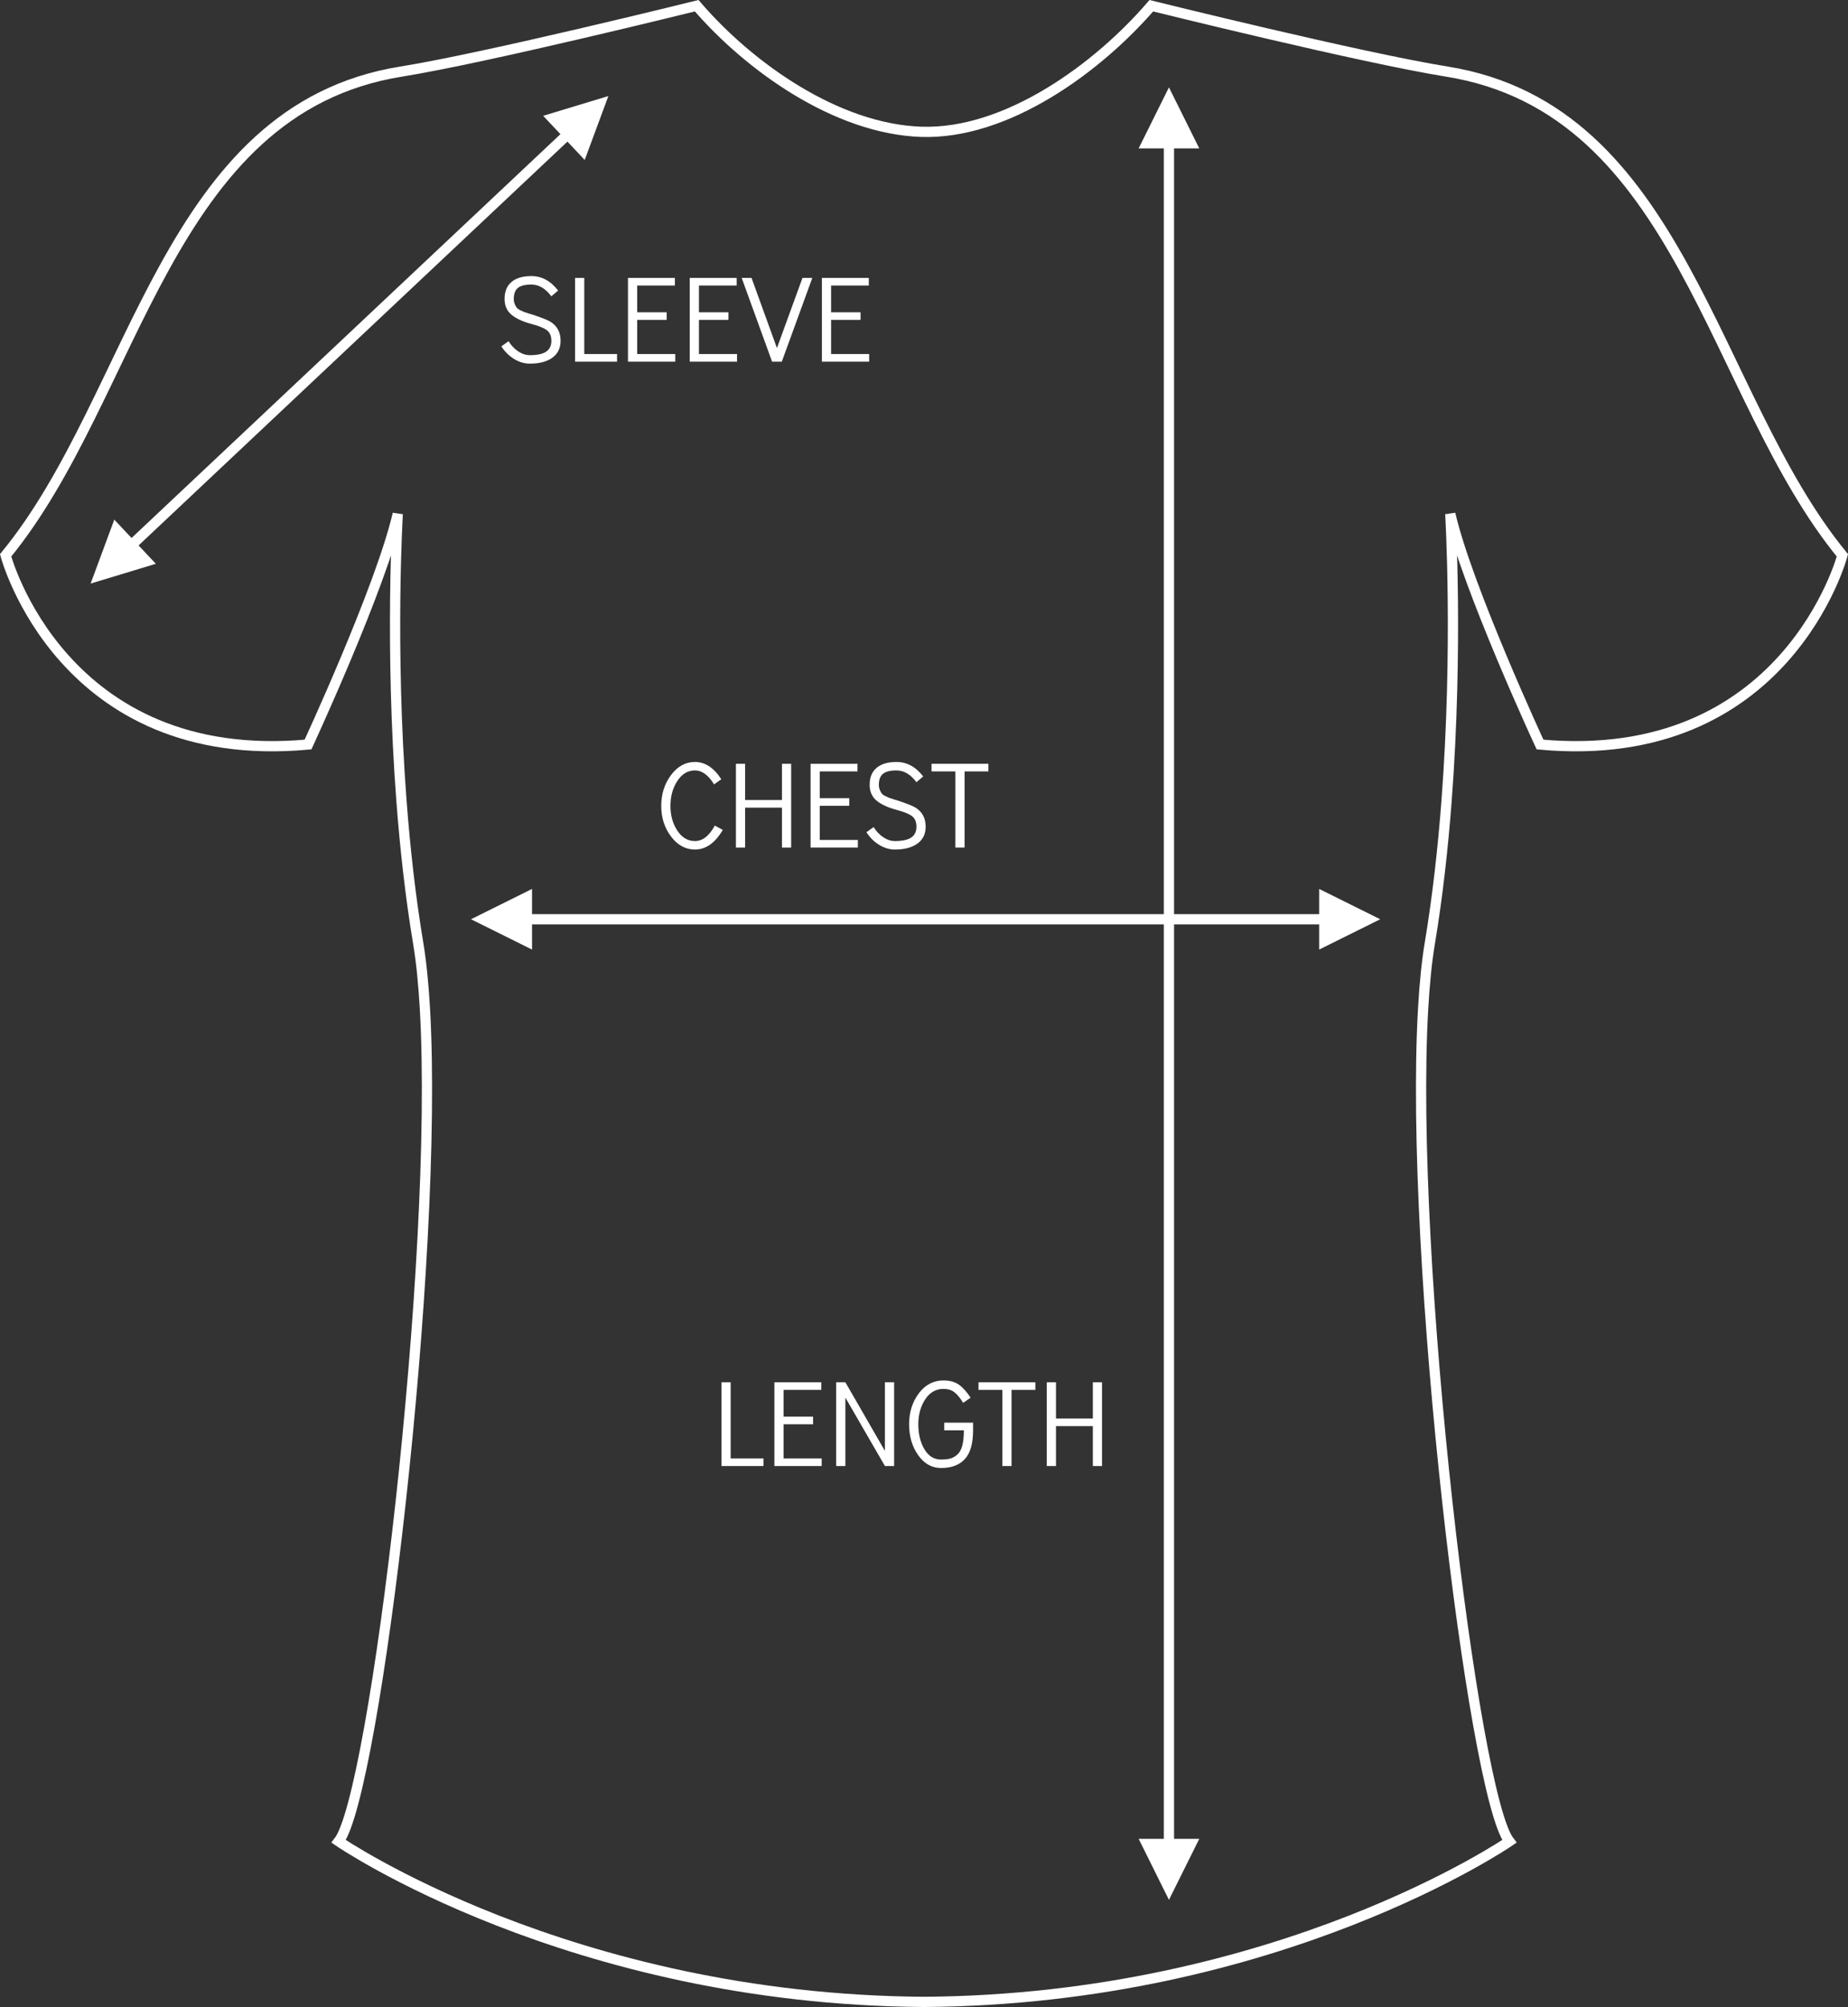
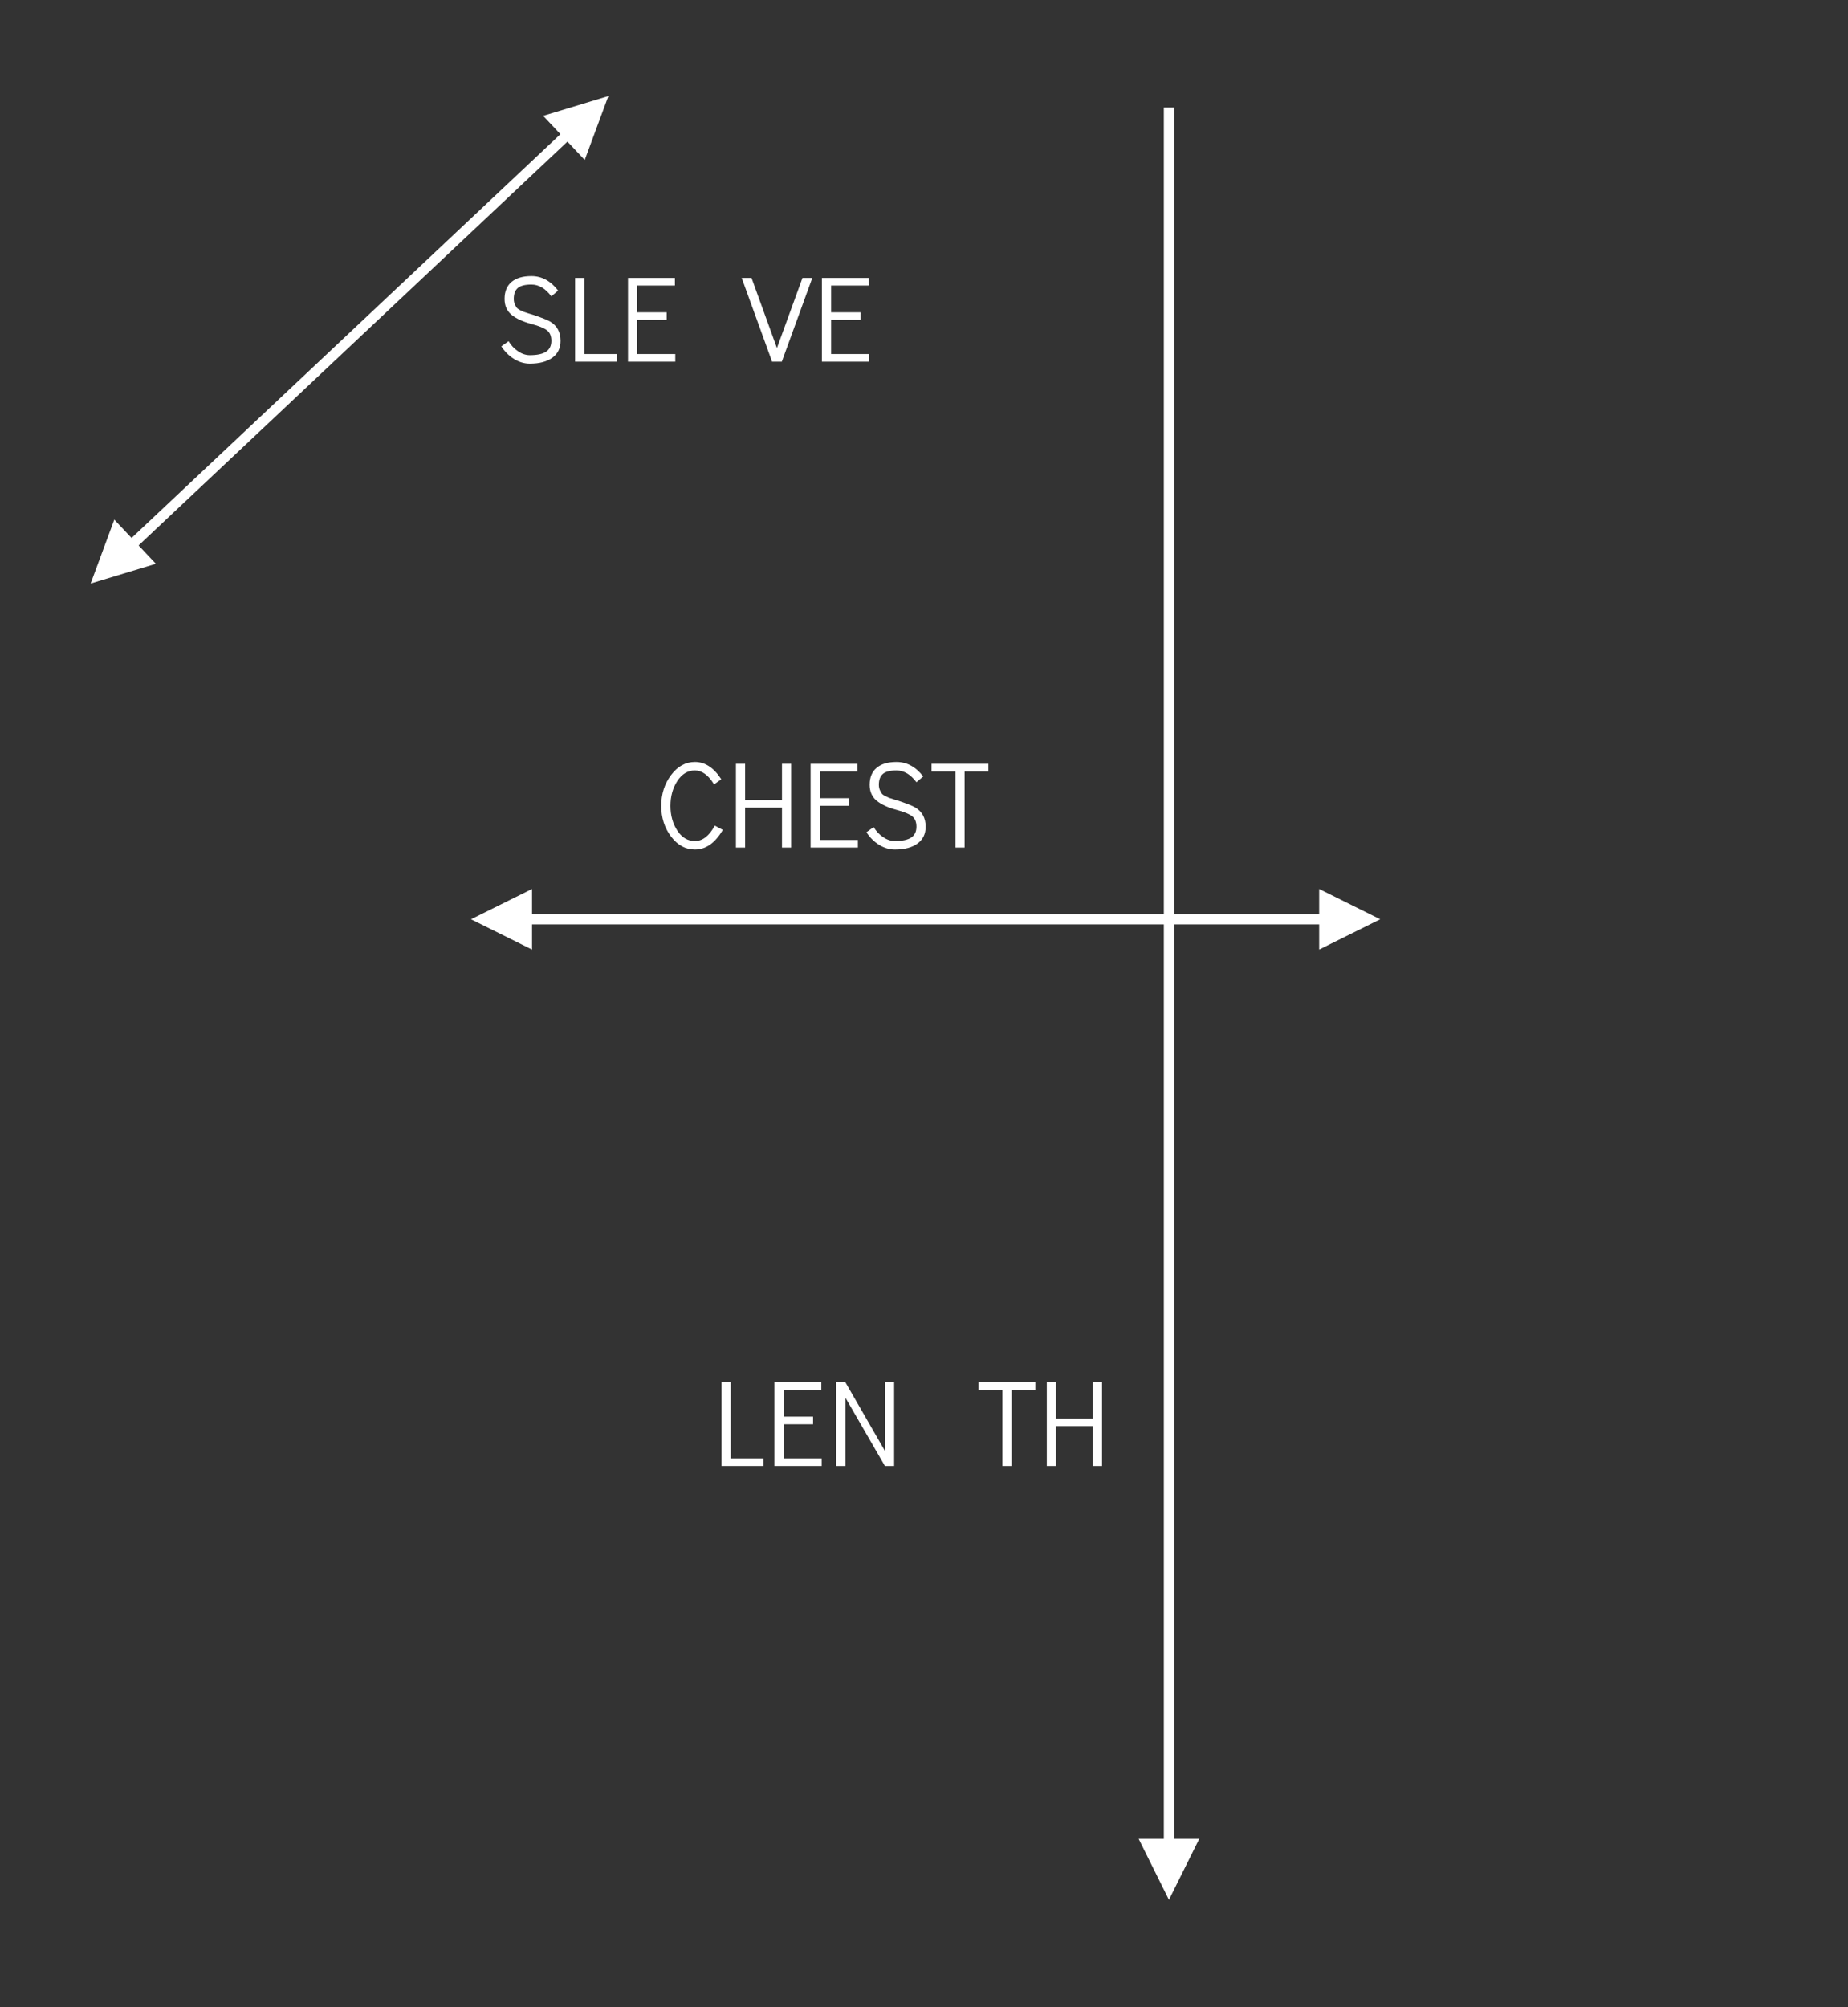
<svg xmlns="http://www.w3.org/2000/svg" version="1.1" x="0px" y="0px" width="180.576px" height="196.106px" viewBox="0 0 180.576 196.106" style="enable-background:new 0 0 180.576 196.106;" xml:space="preserve">
  <rect x="0" y="0" width="180.576" height="196.106" fill="#333333" stroke="none" />
  <style type="text/css">

	.st0{fill:none;stroke:#FFFFFF;stroke-miterlimit:10;}

	.st1{fill:#FFFFFF;}

</style>
  <defs>

</defs>
-   <path class="st0" d="M141.376,6.995c-8.33-1.338-28.876-6.436-28.876-6.436c-5.179,6.019-14.106,12.62-22.515,12.32   c-8.244-0.294-16.756-6.332-21.908-12.32c0,0-20.546,5.098-28.876,6.436C16.181,10.694,13.376,38.637,0.549,54.264   c0,0,1.377,5.203,5.785,10.112c4.382,4.882,11.759,9.474,23.763,8.372c0,0,7.103-15.316,8.769-22.535c0,0-0.785,13.004,0.368,28.102   c0.346,4.533,0.864,9.253,1.634,13.869c0.3,1.799,0.513,3.95,0.652,6.369c1.406,24.455-4.889,76.821-8.426,81.369   c0,0,22.509,15.459,57.196,15.684c34.687-0.225,57.196-15.684,57.196-15.684c-3.537-4.548-9.832-56.913-8.426-81.369   c0.139-2.419,0.352-4.57,0.652-6.369c0.769-4.616,1.288-9.336,1.634-13.869c1.152-15.098,0.368-28.102,0.368-28.102   c1.666,7.219,8.769,22.535,8.769,22.535c12.003,1.101,19.381-3.491,23.763-8.372c4.407-4.909,5.785-10.112,5.785-10.112   C167.201,38.637,164.395,10.694,141.376,6.995z" />
  <g>
    <path class="st1" d="M70.626,81.089c-0.744,1.279-1.652,1.918-2.725,1.918c-0.912,0-1.688-0.421-2.328-1.264    c-0.64-0.844-0.96-1.844-0.96-3.002s0.32-2.162,0.96-3.014c0.641-0.851,1.416-1.276,2.328-1.276c0.992,0,1.853,0.563,2.58,1.69    l-0.708,0.503c-0.552-0.91-1.176-1.365-1.872-1.365c-0.695,0-1.268,0.344-1.716,1.03s-0.672,1.497-0.672,2.432    s0.224,1.741,0.672,2.42s1.021,1.018,1.716,1.018c0.752,0,1.4-0.503,1.944-1.509L70.626,81.089z" />
    <path class="st1" d="M71.91,82.816v-8.185h0.899v3.54h3.601v-3.54h0.899v8.185H76.41v-3.9h-3.601v3.9H71.91z" />
    <path class="st1" d="M79.206,82.816v-8.185h4.584v0.744h-3.685v2.616h2.88v0.744h-2.88v3.336h3.72v0.744H79.206z" />
    <path class="st1" d="M87.623,79.137c-0.867-0.231-1.524-0.535-1.973-0.91c-0.449-0.376-0.673-0.891-0.673-1.546    c0-0.723,0.228-1.275,0.682-1.657c0.455-0.382,1.102-0.572,1.939-0.572c1.016,0,1.887,0.472,2.613,1.415l-0.663,0.562    c-0.569-0.766-1.22-1.149-1.95-1.149c-0.618,0-1.06,0.112-1.324,0.335c-0.265,0.224-0.397,0.579-0.397,1.066    c0,0.184,0.03,0.35,0.091,0.497c0.06,0.147,0.124,0.266,0.192,0.354s0.183,0.172,0.343,0.252c0.161,0.079,0.287,0.138,0.38,0.174    c0.092,0.036,0.25,0.088,0.476,0.155c0.225,0.068,0.377,0.114,0.457,0.138c0.818,0.279,1.352,0.491,1.598,0.635    c0.69,0.407,1.036,1.038,1.036,1.893c0,0.712-0.268,1.261-0.803,1.648s-1.27,0.581-2.204,0.581c-0.527,0-1.039-0.151-1.535-0.455    c-0.495-0.304-0.911-0.716-1.247-1.235l0.708-0.503c0.239,0.399,0.547,0.727,0.923,0.982s0.76,0.383,1.151,0.383    c0.722,0,1.254-0.113,1.595-0.341c0.342-0.228,0.512-0.581,0.512-1.061c0-0.471-0.146-0.816-0.439-1.036    S88.321,79.321,87.623,79.137z" />
    <path class="st1" d="M91.025,75.375v-0.744h5.556v0.744h-2.328v7.44h-0.899v-7.44H91.025z" />
  </g>
  <g>
    <path class="st1" d="M70.498,143.247v-8.184h0.899v7.439h3.204v0.744H70.498z" />
    <path class="st1" d="M75.67,143.247v-8.184h4.584v0.744h-3.685v2.615h2.88v0.744h-2.88v3.336h3.72v0.744H75.67z" />
    <path class="st1" d="M81.706,143.247v-8.184h0.899l3.864,6.708v-6.708h0.899v8.184h-0.899l-3.864-6.684v6.684H81.706z" />
-     <path class="st1" d="M92.265,139.755v-0.743h2.819v0.743c0,1.288-0.268,2.225-0.802,2.809c-0.535,0.584-1.31,0.876-2.324,0.876    c-0.901,0-1.648-0.418-2.239-1.254s-0.887-1.841-0.887-3.016c0-1.174,0.315-2.182,0.947-3.023c0.631-0.842,1.434-1.263,2.407-1.263    c0.62,0,1.125,0.139,1.515,0.416s0.77,0.701,1.14,1.272l-0.729,0.502c-0.272-0.454-0.55-0.795-0.83-1.022    c-0.281-0.227-0.646-0.341-1.096-0.341c-0.737,0-1.331,0.341-1.78,1.022s-0.674,1.493-0.674,2.434c0,0.952,0.198,1.765,0.596,2.437    c0.396,0.672,0.94,1.008,1.63,1.008c0.361,0,0.66-0.032,0.896-0.096c0.237-0.064,0.466-0.192,0.687-0.385    c0.221-0.191,0.383-0.483,0.487-0.876c0.104-0.392,0.156-0.892,0.156-1.5H92.265z" />
    <path class="st1" d="M95.613,135.808v-0.744h5.556v0.744h-2.328v7.439h-0.899v-7.439H95.613z" />
    <path class="st1" d="M102.286,143.247v-8.184h0.899v3.54h3.601v-3.54h0.899v8.184h-0.899v-3.899h-3.601v3.899H102.286z" />
  </g>
  <g>
    <path class="st1" d="M51.949,31.661c-0.867-0.231-1.524-0.535-1.973-0.91c-0.449-0.376-0.673-0.891-0.673-1.546    c0-0.723,0.228-1.275,0.682-1.657c0.455-0.382,1.102-0.572,1.939-0.572c1.016,0,1.887,0.472,2.613,1.415l-0.663,0.562    c-0.569-0.766-1.22-1.149-1.95-1.149c-0.618,0-1.06,0.112-1.324,0.335c-0.265,0.224-0.397,0.579-0.397,1.066    c0,0.184,0.03,0.35,0.091,0.497c0.06,0.147,0.124,0.266,0.192,0.354s0.183,0.172,0.343,0.252c0.161,0.079,0.287,0.138,0.38,0.174    c0.092,0.036,0.25,0.088,0.476,0.155c0.225,0.068,0.377,0.114,0.457,0.138c0.818,0.279,1.352,0.491,1.598,0.635    c0.69,0.407,1.036,1.038,1.036,1.893c0,0.712-0.268,1.261-0.803,1.648s-1.27,0.581-2.204,0.581c-0.527,0-1.039-0.151-1.535-0.455    c-0.495-0.304-0.911-0.716-1.247-1.235l0.708-0.503c0.239,0.399,0.547,0.727,0.923,0.982s0.76,0.383,1.151,0.383    c0.722,0,1.254-0.113,1.595-0.341c0.342-0.228,0.512-0.581,0.512-1.061c0-0.471-0.146-0.816-0.439-1.036    S52.647,31.844,51.949,31.661z" />
    <path class="st1" d="M56.191,35.339v-8.185h0.9v7.44h3.203v0.744H56.191z" />
    <path class="st1" d="M61.363,35.339v-8.185h4.584v0.744h-3.684v2.616h2.88v0.744h-2.88v3.336h3.72v0.744H61.363z" />
-     <path class="st1" d="M67.399,35.339v-8.185h4.584v0.744h-3.685v2.616h2.88v0.744h-2.88v3.336h3.72v0.744H67.399z" />
    <path class="st1" d="M75.439,35.327l-2.965-8.172h0.961l2.483,6.853l2.496-6.853h0.96l-2.976,8.172l0.012,0.013h-0.972V35.327z" />
    <path class="st1" d="M80.311,35.339v-8.185h4.584v0.744h-3.685v2.616h2.88v0.744h-2.88v3.336h3.72v0.744H80.311z" />
  </g>
  <g>
    <g>
      <polygon class="st1" points="53.074,11.316 57.135,15.629 59.447,9.384   " />
    </g>
    <g>
      <polygon class="st1" points="15.229,55.088 11.167,50.774 8.855,57.02   " />
    </g>
    <line class="st0" x1="56.467" y1="12.19" x2="12.016" y2="54.045" />
  </g>
  <g>
    <line class="st0" x1="48.619" y1="89.821" x2="131.62" y2="89.821" />
    <g>
      <polygon class="st1" points="51.988,92.783 51.988,86.859 46.023,89.821   " />
    </g>
    <g>
      <polygon class="st1" points="128.902,86.859 128.902,92.783 134.867,89.821   " />
    </g>
  </g>
  <g>
    <line class="st0" x1="114.223" y1="10.506" x2="114.223" y2="182.465" />
    <g>
-       <polygon class="st1" points="111.261,14.501 117.186,14.501 114.223,8.536   " />
-     </g>
+       </g>
    <g>
      <polygon class="st1" points="117.186,179.673 111.261,179.673 114.223,185.637   " />
    </g>
  </g>
</svg>